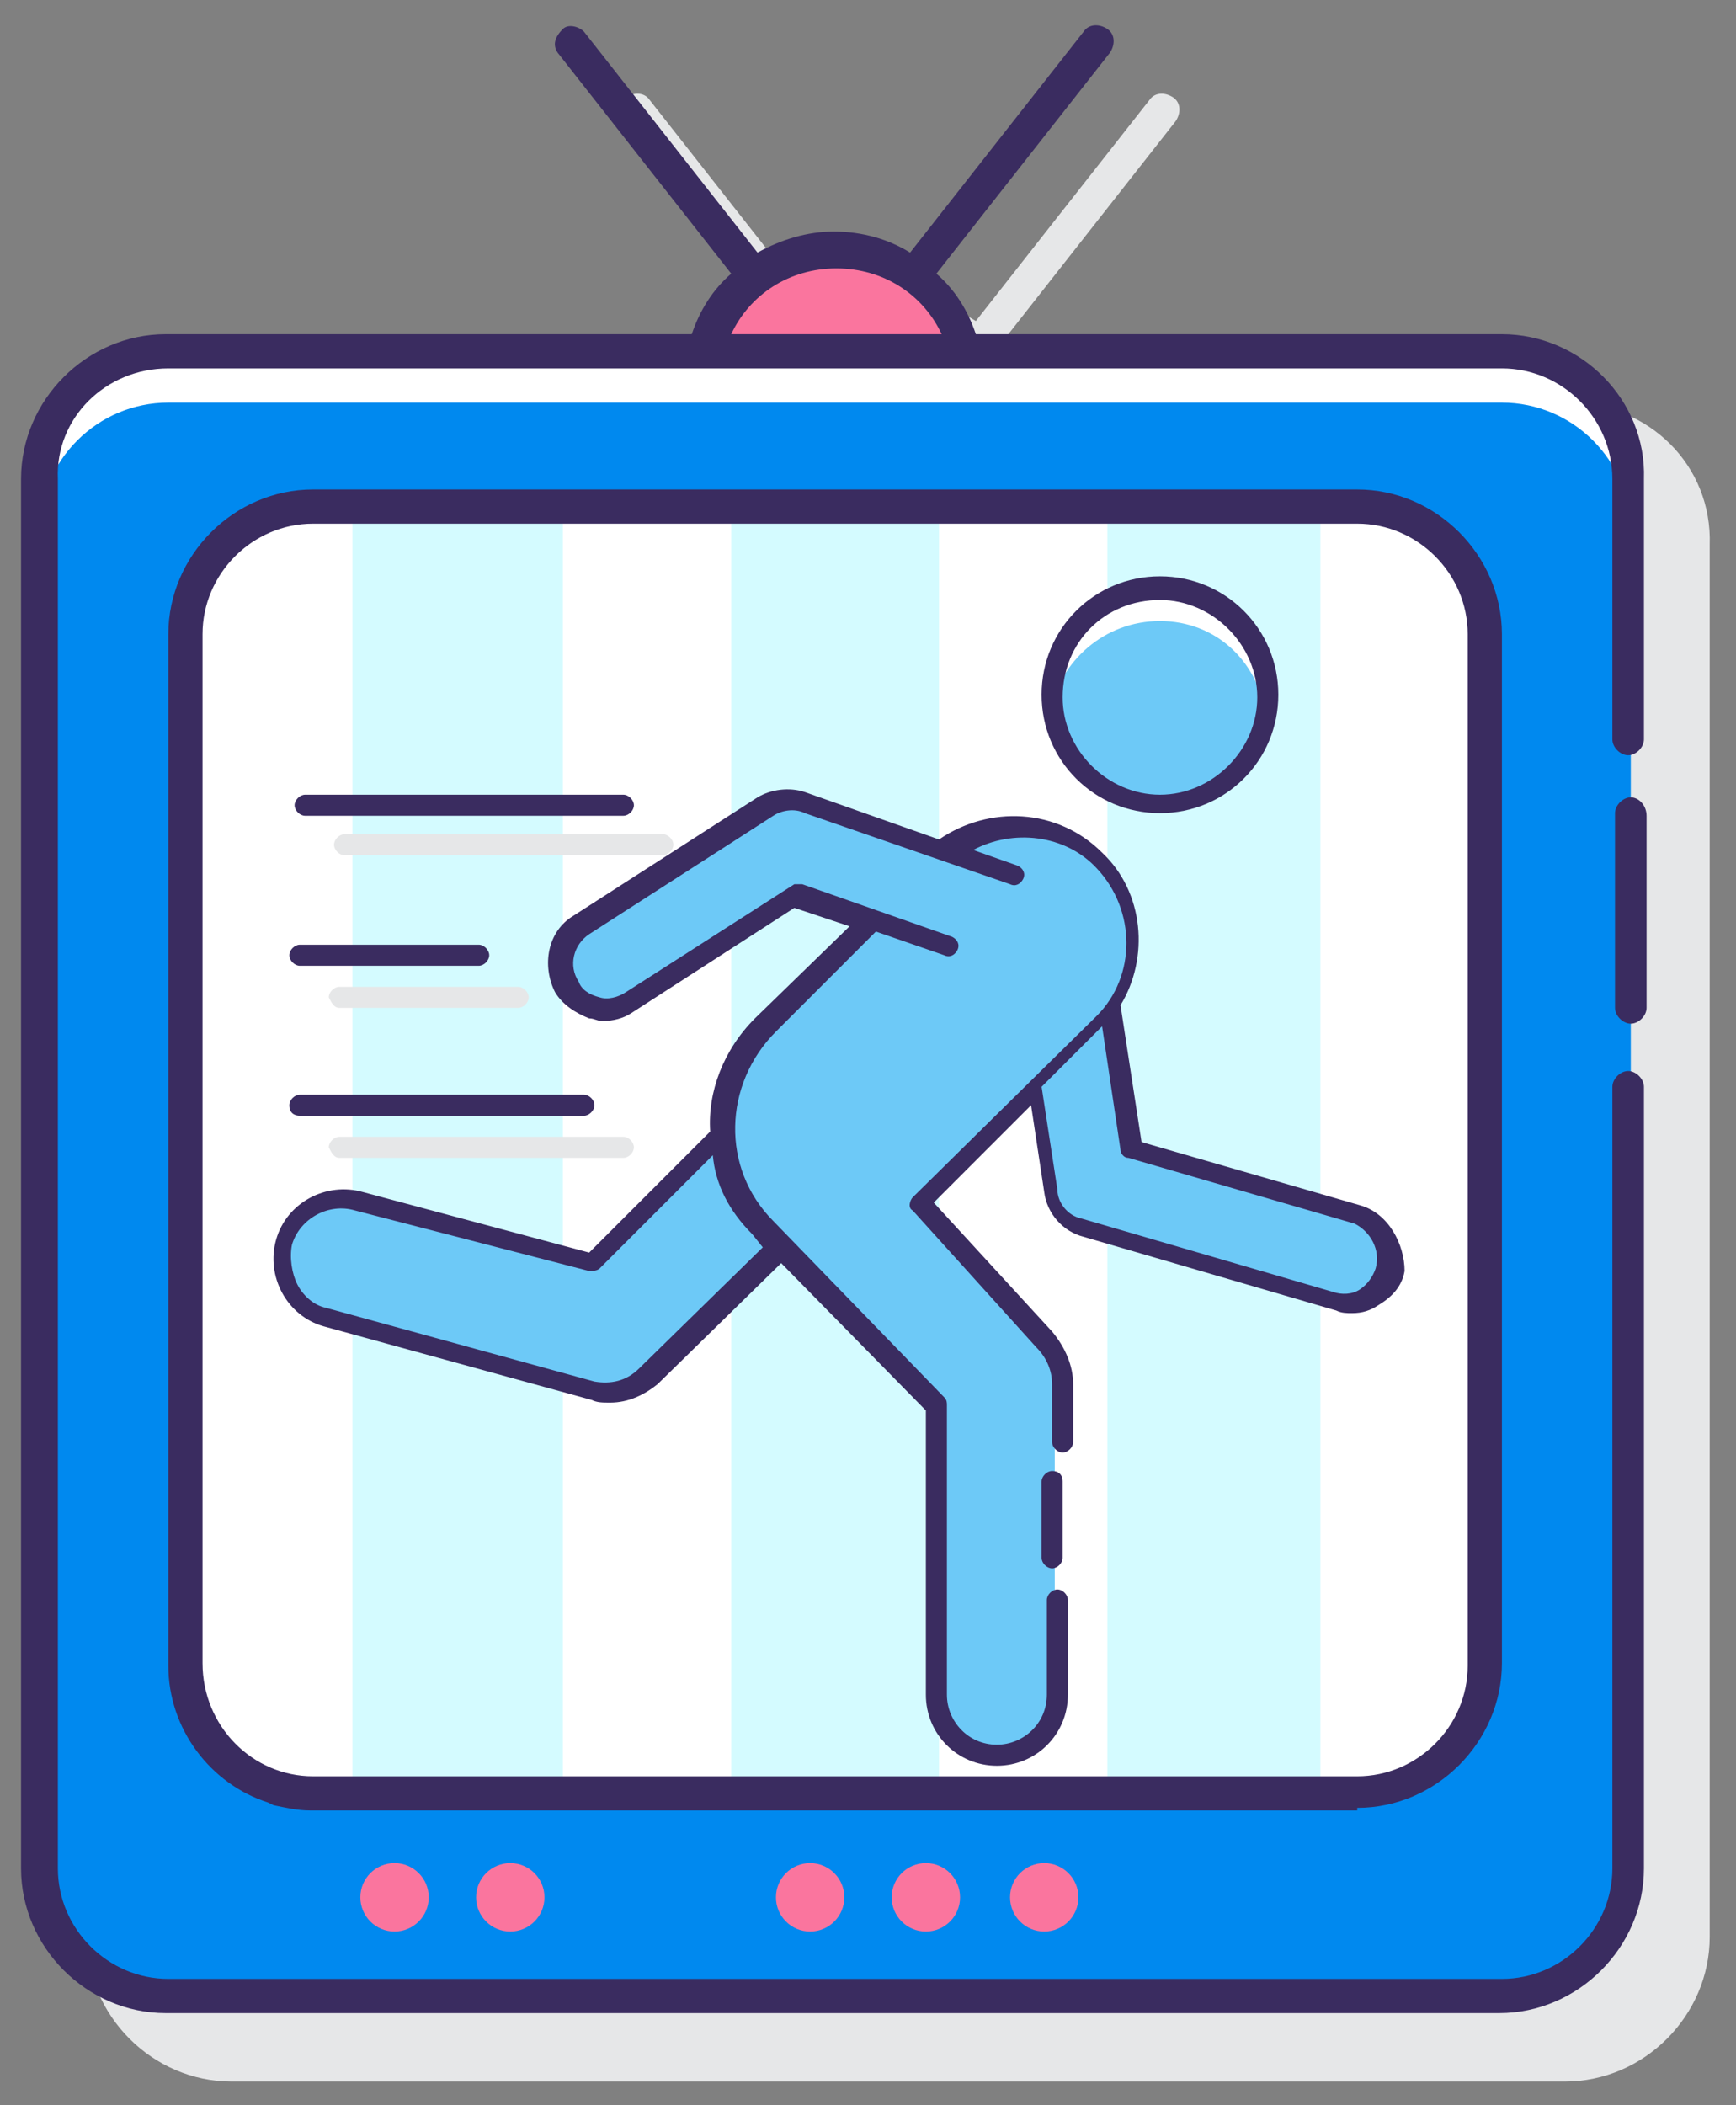
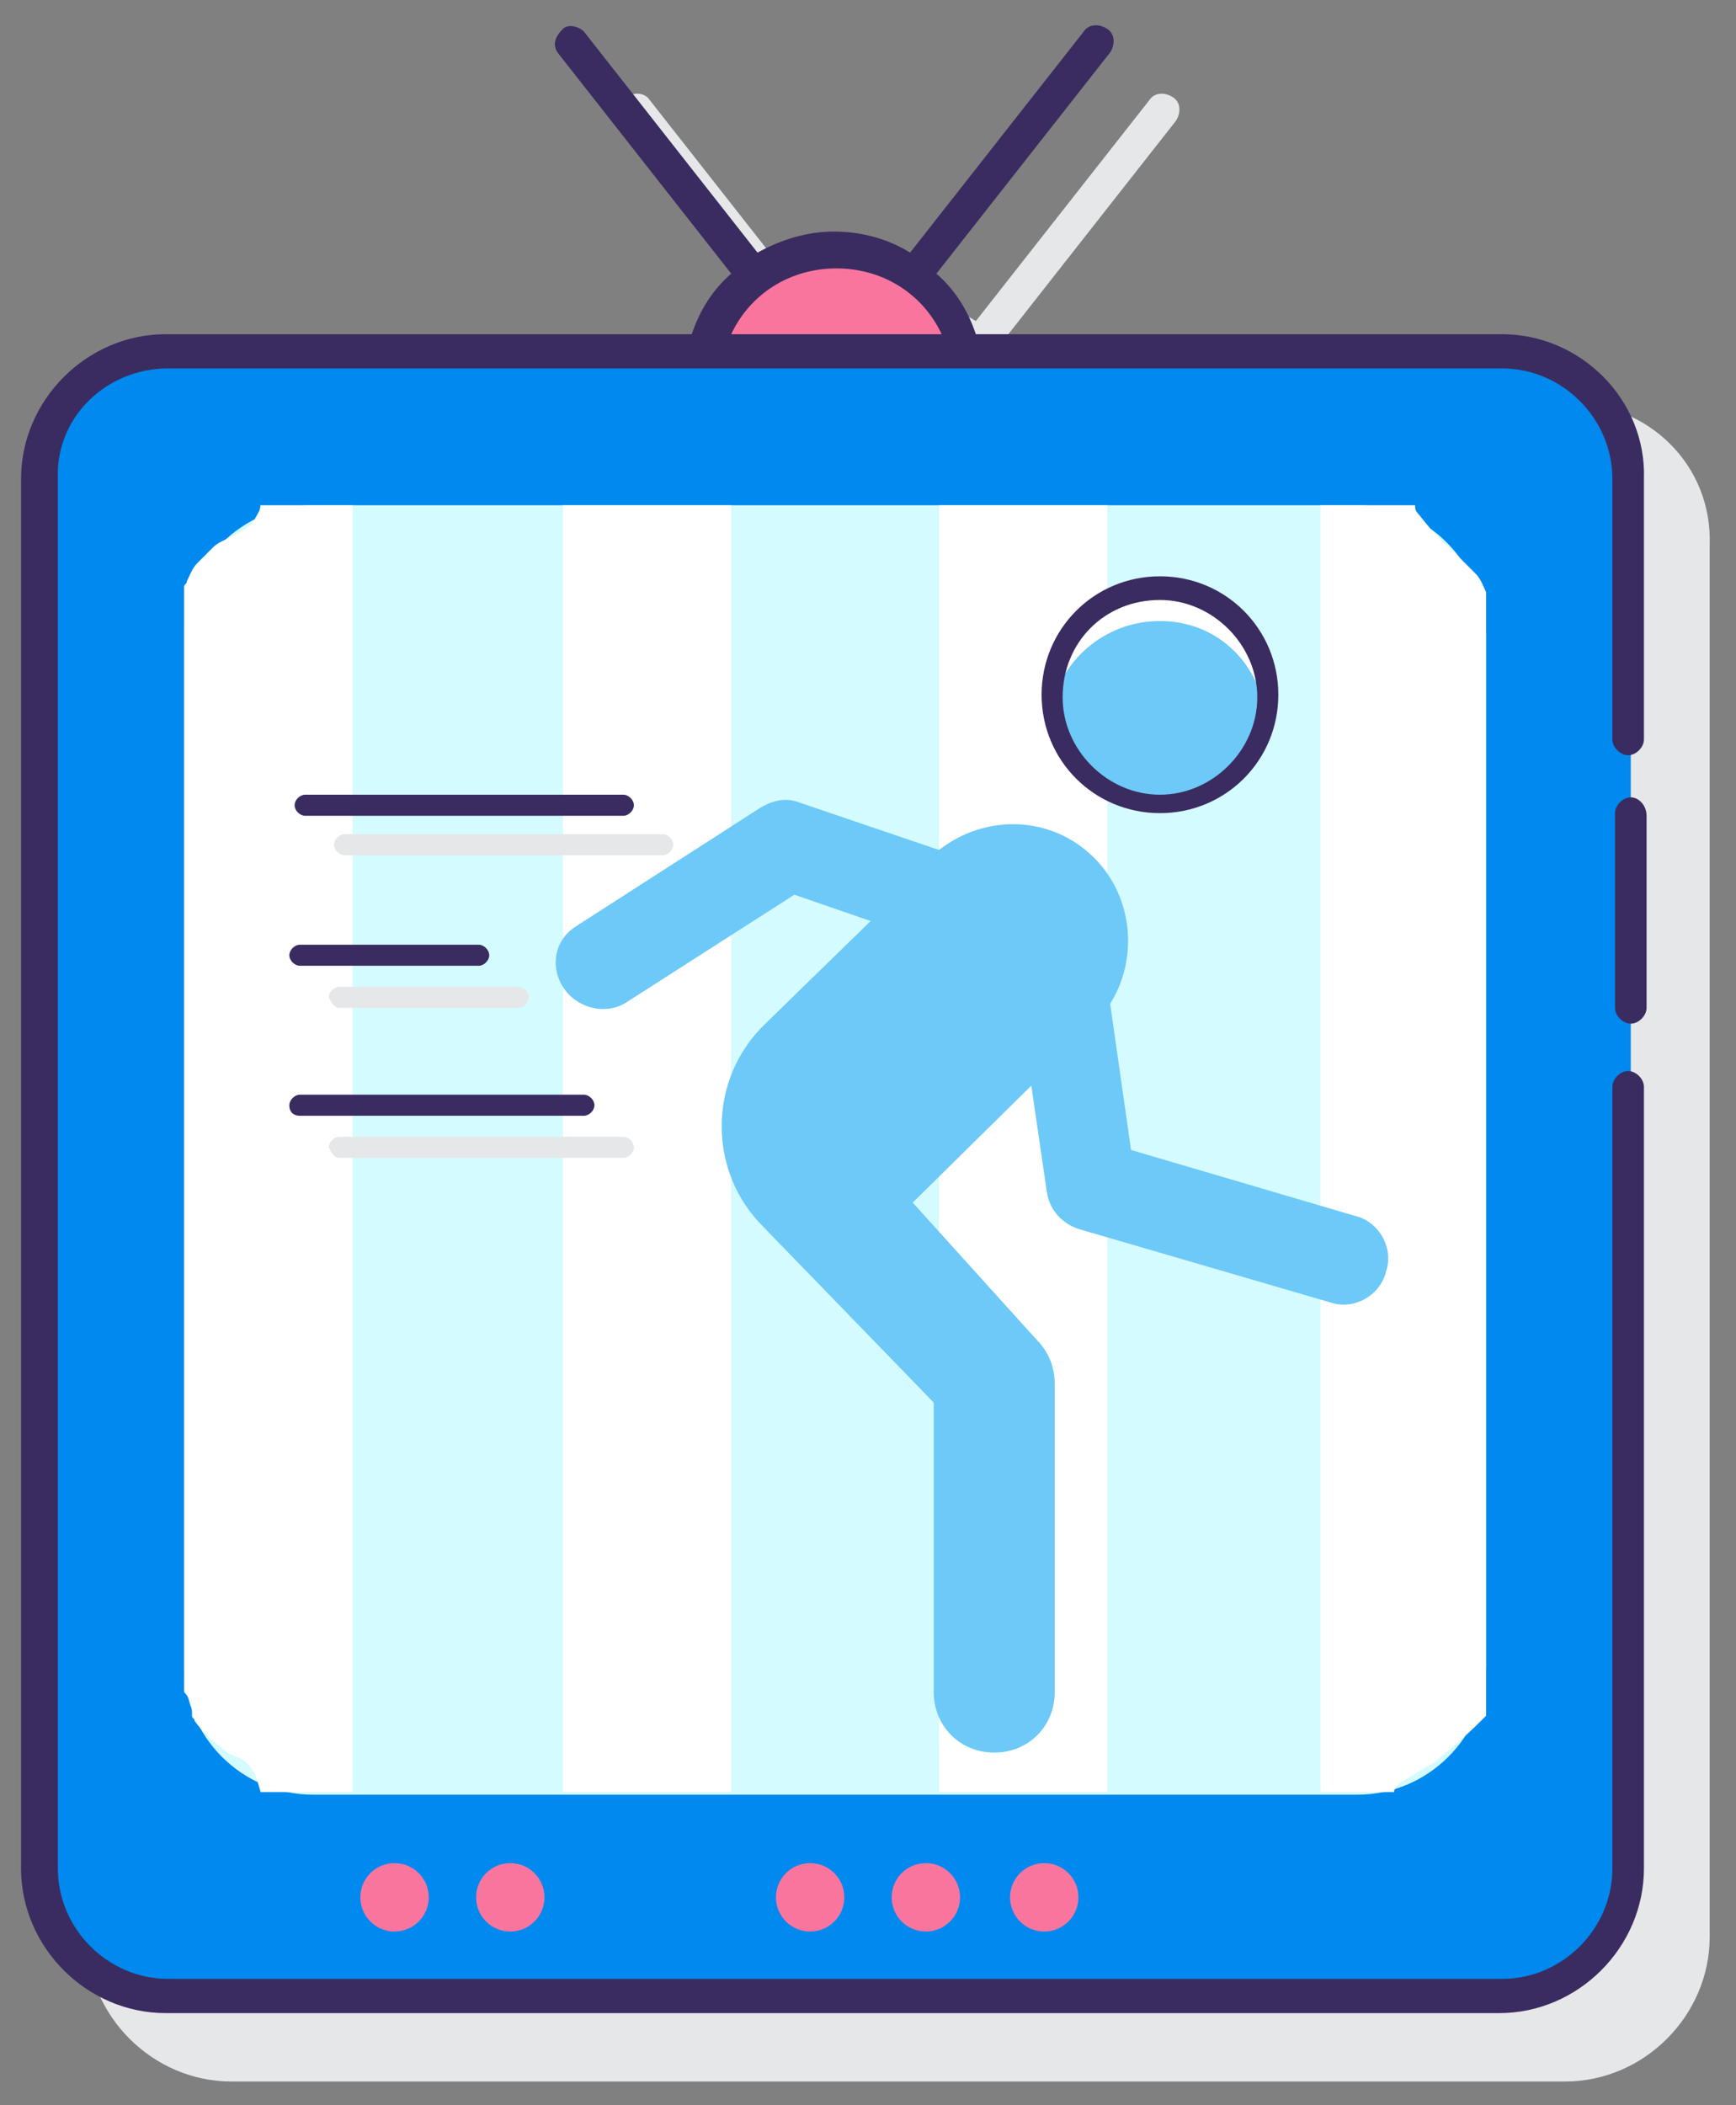
<svg xmlns="http://www.w3.org/2000/svg" version="1.0" id="Capa_1" x="0px" y="0px" viewBox="0 0 66 80" style="enable-background:new 0 0 66 80;" xml:space="preserve">
  <rect x="0" y="0" width="66" height="80" fill="#808080" stroke="none" />
  <style type="text/css">
	.st0{fill:#E6E7E8;}
	.st1{fill:#FA759E;}
	.st2{fill:#0089EF;}
	.st3{fill:#FFFFFF;}
	.st4{fill:#D4FBFF;}
	.st5{fill:#3A2C60;}
	.st6{fill:#6DC9F7;}
</style>
  <g>
    <g>
      <path class="st0" d="M59.6,15.3h-20c-0.3-0.9-0.8-1.7-1.5-2.3l6.6-8.4c0.2-0.3,0.2-0.7-0.1-0.9c-0.3-0.2-0.7-0.2-0.9,0.1l-6.6,8.4    c-0.8-0.5-1.8-0.8-2.9-0.8c-1,0-2,0.3-2.9,0.8l-6.6-8.4c-0.2-0.3-0.6-0.3-0.9-0.1c-0.3,0.2-0.3,0.6-0.1,0.9l6.6,8.4    c-0.7,0.6-1.2,1.4-1.5,2.3h-20c-3,0-5.5,2.5-5.5,5.5v52.8c0,3,2.5,5.5,5.5,5.5h50.7c3,0,5.5-2.5,5.5-5.5V20.7    C65.1,17.7,62.7,15.3,59.6,15.3z" />
      <g>
        <g>
          <path class="st1" d="M36.6,13.4c-0.5-2.2-2.5-3.8-4.9-3.8c-2.4,0-4.3,1.6-4.9,3.8H36.6z" />
          <path class="st2" d="M57.1,13.4H6.4c-2.7,0-4.9,2.2-4.9,4.9V71c0,2.7,2.2,4.9,4.9,4.9h50.7c2.7,0,4.9-2.2,4.9-4.9V18.2      C62,15.5,59.8,13.4,57.1,13.4z" />
          <g>
            <circle class="st1" cx="39.7" cy="72.1" r="1.3" />
            <circle class="st1" cx="35.2" cy="72.1" r="1.3" />
            <circle class="st1" cx="30.8" cy="72.1" r="1.3" />
            <circle class="st1" cx="19.4" cy="72.1" r="1.3" />
            <circle class="st1" cx="15" cy="72.1" r="1.3" />
          </g>
-           <path class="st3" d="M57.1,13.4H6.4c-2.7,0-4.9,2.2-4.9,4.9v1.9c0-2.7,2.2-4.9,4.9-4.9h50.7c2.7,0,4.9,2.2,4.9,4.9v-1.9      C62,15.5,59.8,13.4,57.1,13.4z" />
          <path class="st4" d="M51.6,19.2H11.9c-2.7,0-4.9,2.2-4.9,4.9v39.2c0,2.7,2.2,4.9,4.9,4.9h39.7c2.7,0,4.9-2.2,4.9-4.9V24.1      C56.4,21.4,54.3,19.2,51.6,19.2z" />
          <g>
            <path class="st3" d="M9.9,19.2c0,0.2-0.1,0.3-0.2,0.5c-0.1,0.2-0.2,0.3-0.4,0.4c-0.1,0.1-0.3,0.2-0.5,0.3       c-0.2,0.1-0.5,0.2-0.7,0.4c-0.2,0.2-0.4,0.4-0.6,0.6c-0.2,0.2-0.3,0.5-0.4,0.7c0,0.1-0.1,0.1-0.1,0.2v42       c0.2,0.2,0.3,0.5,0.3,0.8c0,0,0,0.1,0,0.1c0,0.1,0.1,0.1,0.1,0.2c0.3,0.4,0.6,0.7,1,1c0.2,0.2,0.4,0.3,0.7,0.4       c0.4,0.2,0.6,0.6,0.7,0.9c0,0.1,0.1,0.3,0.1,0.4h3.5V19.2H9.9z" />
            <rect x="21.4" y="19.2" class="st3" width="6.4" height="48.9" />
            <rect x="35.7" y="19.2" class="st3" width="6.4" height="48.9" />
            <path class="st3" d="M53.3,67.7c0.4-0.2,0.8-0.5,1.2-0.7c0.6-0.5,1.2-1,1.8-1.6c0.1-0.1,0.1-0.1,0.2-0.2V22.5       c-0.1-0.2-0.2-0.5-0.4-0.7c-0.3-0.3-0.6-0.6-0.9-0.9c-0.5-0.4-0.9-0.9-1.3-1.4c-0.1-0.1-0.1-0.2-0.1-0.3h-3.6v48.9h2.8       C53,68,53.1,67.8,53.3,67.7z" />
          </g>
        </g>
        <g>
          <path class="st5" d="M62,30.3c-0.3,0-0.6,0.3-0.6,0.6v7.4c0,0.3,0.3,0.6,0.6,0.6c0.3,0,0.6-0.3,0.6-0.6V31      C62.6,30.6,62.3,30.3,62,30.3z" />
          <path class="st5" d="M57.1,12.7h-20c-0.3-0.9-0.8-1.7-1.5-2.3L42.2,2c0.2-0.3,0.2-0.7-0.1-0.9c-0.3-0.2-0.7-0.2-0.9,0.1      l-6.6,8.4c-0.8-0.5-1.8-0.8-2.9-0.8c-1,0-2,0.3-2.9,0.8l-6.6-8.4C22,1,21.6,0.9,21.4,1.1C21.1,1.4,21,1.7,21.2,2l6.6,8.4      c-0.7,0.6-1.2,1.4-1.5,2.3h-20c-3,0-5.5,2.5-5.5,5.5V71c0,3,2.5,5.5,5.5,5.5h50.7c3,0,5.5-2.5,5.5-5.5V41.3      c0-0.3-0.3-0.6-0.6-0.6c-0.3,0-0.6,0.3-0.6,0.6V71c0,2.3-1.9,4.2-4.2,4.2H6.4c-2.3,0-4.2-1.9-4.2-4.2V18.2C2.1,15.9,4,14,6.4,14      h50.7c2.3,0,4.2,1.9,4.2,4.2v9.9c0,0.3,0.3,0.6,0.6,0.6c0.3,0,0.6-0.3,0.6-0.6v-9.9C62.6,15.2,60.1,12.7,57.1,12.7z M27.8,12.7      c0.7-1.5,2.2-2.5,4-2.5s3.3,1,4,2.5H27.8z" />
-           <path class="st5" d="M51.6,68.7c3,0,5.5-2.5,5.5-5.5V24.1c0-3-2.5-5.5-5.5-5.5H11.9c-3,0-5.5,2.5-5.5,5.5v39.2      c0,2.4,1.6,4.5,3.8,5.2c0,0,0,0,0.2,0.1c0.5,0.1,0.9,0.2,1.4,0.2H51.6z M7.7,63.2V24.1c0-2.3,1.9-4.2,4.2-4.2h39.7      c2.3,0,4.2,1.9,4.2,4.2v39.2c0,2.3-1.9,4.2-4.2,4.2H11.9C9.6,67.5,7.7,65.6,7.7,63.2z" />
        </g>
      </g>
    </g>
    <g>
      <g>
        <path class="st0" d="M12.9,38.3h6.8c0.2,0,0.4-0.2,0.4-0.4c0-0.2-0.2-0.4-0.4-0.4h-6.8c-0.2,0-0.4,0.2-0.4,0.4     C12.6,38.1,12.7,38.3,12.9,38.3z" />
        <path class="st0" d="M13.1,32.5h12.1c0.2,0,0.4-0.2,0.4-0.4c0-0.2-0.2-0.4-0.4-0.4H13.1c-0.2,0-0.4,0.2-0.4,0.4     C12.7,32.3,12.9,32.5,13.1,32.5z" />
        <path class="st0" d="M12.9,44h10.8c0.2,0,0.4-0.2,0.4-0.4c0-0.2-0.2-0.4-0.4-0.4H12.9c-0.2,0-0.4,0.2-0.4,0.4     C12.6,43.8,12.7,44,12.9,44z" />
      </g>
      <g>
        <g>
          <g>
-             <path class="st6" d="M28.8,46.6c-1-1-1.5-2.2-1.5-3.5l-4.9,4.8l-8.9-2.3c-1.2-0.4-2.5,0.3-2.8,1.6c-0.4,1.2,0.3,2.5,1.6,2.8       l10.2,2.8c0.8,0.2,1.6,0,2.1-0.6l4.9-4.9L28.8,46.6z" />
            <path class="st6" d="M51.5,46.2L43,43.7l-0.8-5.6c-0.2,0.2-0.3,0.5-0.6,0.7l-2.4,2.4l0.6,4.1c0.1,0.7,0.6,1.2,1.2,1.4l9.6,2.8       c0.9,0.3,1.9-0.3,2.1-1.2C53,47.4,52.4,46.4,51.5,46.2z" />
            <ellipse transform="matrix(0.996 -8.469244e-02 8.469244e-02 0.996 -2.084 3.826)" class="st6" cx="44.1" cy="26.5" rx="4.1" ry="4.1" />
            <path class="st3" d="M44.1,23.6c2.1,0,3.7,1.5,4,3.5c0-0.2,0-0.4,0-0.6c0-2.3-1.8-4.1-4.1-4.1c-2.3,0-4.1,1.8-4.1,4.1       c0,0.2,0,0.4,0,0.6C40.3,25.1,42,23.6,44.1,23.6z" />
          </g>
          <path class="st6" d="M41.6,32.6L41.6,32.6c-1.6-1.6-4.1-1.7-5.9-0.3l-5.3-1.8c-0.5-0.2-1-0.1-1.5,0.2l-7,4.5      c-0.8,0.5-1,1.5-0.5,2.3c0.5,0.8,1.6,1.1,2.4,0.6l6.4-4.1l2.9,1l-4,3.9c-2.2,2.1-2.2,5.6-0.1,7.7l6.5,6.7v11      c0,1.3,1,2.3,2.3,2.3h0c1.3,0,2.3-1,2.3-2.3V52.6c0-0.6-0.2-1.2-0.7-1.7l-4.7-5.2l7-6.9C43.3,37.1,43.3,34.3,41.6,32.6z" />
        </g>
        <g>
-           <path class="st5" d="M51.7,45.8l-8.3-2.4l-0.8-5.2c1.1-1.8,0.9-4.3-0.7-5.8c-1.7-1.7-4.3-1.8-6.2-0.5l-5.1-1.8      c-0.6-0.2-1.3-0.1-1.8,0.2l-7,4.5c-1,0.6-1.2,1.9-0.7,2.9c0.3,0.5,0.8,0.8,1.3,1c0.2,0,0.3,0.1,0.5,0.1c0.4,0,0.8-0.1,1.1-0.3      l6.2-4l2.1,0.7l-3.6,3.5c-1.2,1.2-1.8,2.8-1.7,4.3l-4.6,4.6l-8.6-2.3c-1.4-0.4-2.9,0.4-3.3,1.8c-0.4,1.4,0.4,2.9,1.8,3.3      l10.2,2.8c0.2,0.1,0.4,0.1,0.7,0.1c0.7,0,1.3-0.3,1.8-0.7l4.7-4.6l5.5,5.6v10.8c0,1.5,1.2,2.7,2.7,2.7s2.7-1.2,2.7-2.7v-3.6      c0-0.2-0.2-0.4-0.4-0.4c-0.2,0-0.4,0.2-0.4,0.4v3.6c0,1.1-0.9,1.9-1.9,1.9c-1.1,0-1.9-0.9-1.9-1.9v-11c0-0.1,0-0.2-0.1-0.3      l-6.5-6.7c-2-2-1.9-5.2,0.1-7.2l3.8-3.8l2.6,0.9c0.2,0.1,0.4,0,0.5-0.2c0.1-0.2,0-0.4-0.2-0.5l-5.7-2c-0.1,0-0.2,0-0.3,0      l-6.4,4.1c-0.3,0.2-0.7,0.3-1,0.2c-0.4-0.1-0.7-0.3-0.8-0.6c-0.4-0.6-0.2-1.4,0.4-1.8l7-4.5c0.3-0.2,0.8-0.3,1.2-0.1l7.8,2.7      c0.2,0.1,0.4,0,0.5-0.2c0.1-0.2,0-0.4-0.2-0.5l-1.7-0.6c1.5-0.8,3.5-0.6,4.7,0.7c1.5,1.6,1.5,4.1,0,5.6l-7,6.9      c-0.1,0.1-0.2,0.4,0,0.5l4.7,5.2c0.4,0.4,0.6,0.9,0.6,1.4v2.2c0,0.2,0.2,0.4,0.4,0.4c0.2,0,0.4-0.2,0.4-0.4v-2.2      c0-0.7-0.3-1.4-0.8-2l-4.5-4.9l3.7-3.7l0.5,3.3c0.1,0.8,0.7,1.5,1.5,1.7l9.6,2.8c0.2,0.1,0.4,0.1,0.6,0.1c0.4,0,0.7-0.1,1-0.3      c0.5-0.3,0.9-0.7,1-1.3C53.4,47.3,52.8,46.1,51.7,45.8z M28.6,46.9l0.4,0.5L24.3,52c-0.5,0.5-1.1,0.6-1.7,0.5l-10.2-2.8      c-0.5-0.1-0.9-0.5-1.1-0.9c-0.2-0.4-0.3-1-0.2-1.5c0.3-1,1.4-1.6,2.4-1.3l8.9,2.3c0.1,0,0.3,0,0.4-0.1l4.3-4.3      C27.2,45,27.7,46,28.6,46.9z M52.3,48.2c-0.1,0.3-0.3,0.6-0.6,0.8c-0.3,0.2-0.7,0.2-1,0.1l-9.6-2.8c-0.5-0.1-0.9-0.6-0.9-1.1      l-0.6-3.9l2.3-2.3c0,0,0,0,0,0l0.7,4.7c0,0.1,0.1,0.3,0.3,0.3l8.6,2.5C52.1,46.8,52.5,47.5,52.3,48.2z" />
          <path class="st5" d="M44.1,30.9c2.5,0,4.5-2,4.5-4.5c0-2.5-2-4.5-4.5-4.5c-2.5,0-4.5,2-4.5,4.5C39.6,28.9,41.6,30.9,44.1,30.9z       M44.1,22.8c2,0,3.7,1.7,3.7,3.7c0,2-1.7,3.7-3.7,3.7c-2,0-3.7-1.7-3.7-3.7C40.4,24.4,42,22.8,44.1,22.8z" />
-           <path class="st5" d="M40,55.9c-0.2,0-0.4,0.2-0.4,0.4v2.9c0,0.2,0.2,0.4,0.4,0.4c0.2,0,0.4-0.2,0.4-0.4v-2.9      C40.4,56,40.2,55.9,40,55.9z" />
          <path class="st5" d="M11.4,36.7h6.8c0.2,0,0.4-0.2,0.4-0.4c0-0.2-0.2-0.4-0.4-0.4h-6.8c-0.2,0-0.4,0.2-0.4,0.4      C11,36.5,11.2,36.7,11.4,36.7z" />
          <path class="st5" d="M11.6,31h12.1c0.2,0,0.4-0.2,0.4-0.4c0-0.2-0.2-0.4-0.4-0.4H11.6c-0.2,0-0.4,0.2-0.4,0.4      C11.2,30.8,11.4,31,11.6,31z" />
          <path class="st5" d="M11.4,42.4h10.8c0.2,0,0.4-0.2,0.4-0.4c0-0.2-0.2-0.4-0.4-0.4H11.4c-0.2,0-0.4,0.2-0.4,0.4      C11,42.3,11.2,42.4,11.4,42.4z" />
        </g>
      </g>
    </g>
  </g>
</svg>